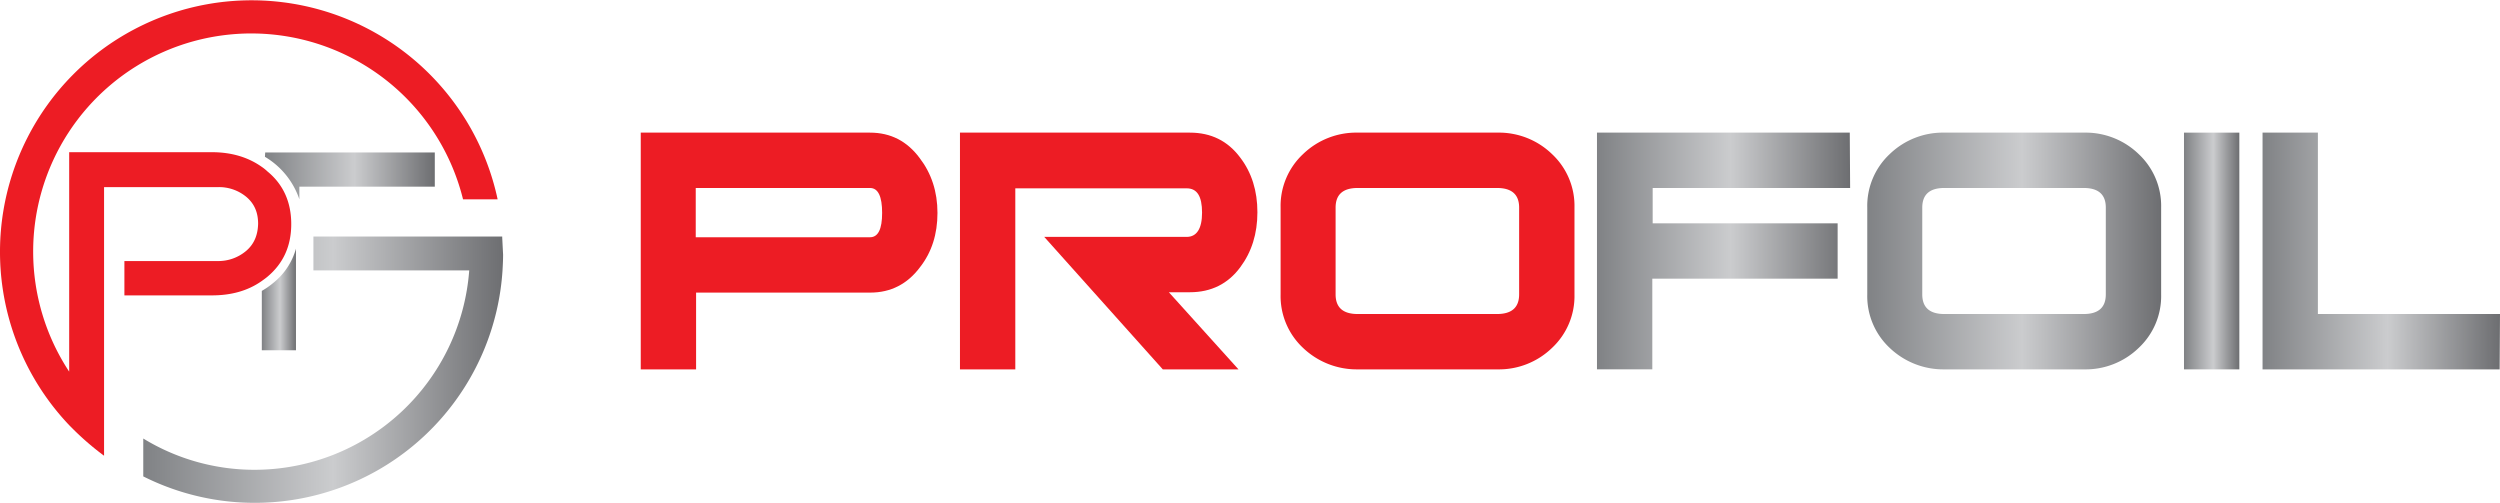
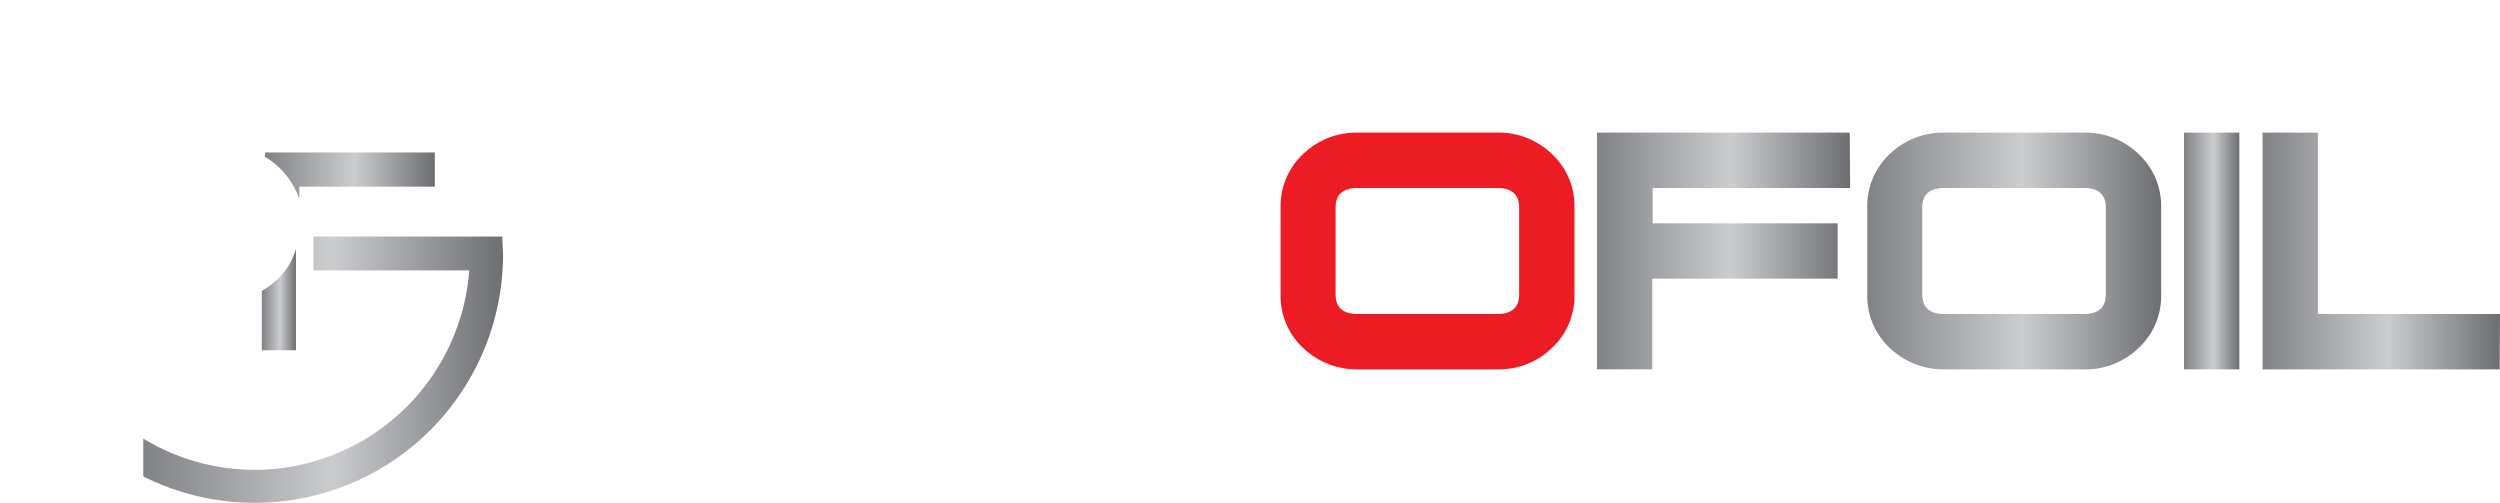
<svg xmlns="http://www.w3.org/2000/svg" xmlns:xlink="http://www.w3.org/1999/xlink" width="1093.252" height="219.872" viewBox="0 0 1093.252 219.872">
  <defs>
    <linearGradient id="a" x1="0.001" y1="-1.999" x2="1" y2="-1.999" gradientUnits="objectBoundingBox">
      <stop offset="0" stop-color="#808285" />
      <stop offset="0.527" stop-color="#cbccce" />
      <stop offset="1" stop-color="#6d6e71" />
    </linearGradient>
    <linearGradient id="b" x1="0" y1="-1.999" x2="1" y2="-1.999" xlink:href="#a" />
    <linearGradient id="c" x1="0.003" y1="-1.999" x2="1.001" y2="-1.999" xlink:href="#a" />
    <linearGradient id="d" x1="0" y1="-1.999" x2="0.999" y2="-1.999" xlink:href="#a" />
    <linearGradient id="e" x1="0.004" y1="2.873" x2="1.006" y2="2.873" xlink:href="#a" />
    <linearGradient id="f" x1="0" y1="10.862" x2="0.998" y2="10.862" xlink:href="#a" />
    <linearGradient id="g" x1="0" y1="0.897" x2="1" y2="0.897" xlink:href="#a" />
  </defs>
  <g transform="translate(-7873.8 -2627)">
    <g transform="translate(-281 119.513)">
      <g transform="translate(37 -50.213)">
-         <path d="M129.757,229.833c0,9.213-2.5,17.176-7.651,23.734-5.465,7.339-12.8,11.086-21.7,11.086H24.2v33.571H0V194.7H100.246c9.056,0,16.239,3.747,21.7,11.086C127.1,212.5,129.757,220.464,129.757,229.833Zm-24.2,0c0-7.183-1.718-10.93-5.309-10.93h-76.2v21.548h76.2C103.837,240.451,105.554,236.859,105.554,229.833Z" transform="translate(8398 2421)" fill="#ed1c24" />
-         <path d="M211.194,298.225h-33.1l-51.84-57.93h62.3c4.372,0,6.714-3.591,6.714-10.618,0-7.183-2.186-10.618-6.714-10.618H113.6v79.166H89.4V194.7H189.958c9.213,0,16.551,3.591,22.017,10.93q7.495,9.837,7.495,23.89c0,9.369-2.5,17.332-7.495,24.046-5.309,7.183-12.648,10.93-22.017,10.93h-9.213Z" transform="translate(8448.194 2421)" fill="#ed1c24" />
        <path d="M307.708,265.434a31.006,31.006,0,0,1-9.837,23.422,33.368,33.368,0,0,1-23.89,9.369h-60.9a34,34,0,0,1-24.046-9.369,31.006,31.006,0,0,1-9.837-23.422V227.491a31.006,31.006,0,0,1,9.837-23.422,33.476,33.476,0,0,1,24.046-9.369h60.9a33.368,33.368,0,0,1,23.89,9.369,31.006,31.006,0,0,1,9.837,23.422Zm-24.2,0V227.491c0-5.777-3.279-8.588-9.681-8.588h-60.9c-6.4,0-9.681,2.811-9.681,8.588v37.943c0,5.777,3.279,8.588,9.681,8.588h60.9C280.226,274.022,283.505,271.211,283.505,265.434Z" transform="translate(8498.612 2421)" fill="#ed1c24" />
        <path d="M378.507,218.9H292.159v15.458h80.883v24.2H292v39.661H267.8V194.7H378.351l.156,24.2Z" transform="translate(8548.357 2421)" fill="url(#a)" />
        <path d="M472.008,265.434a31.006,31.006,0,0,1-9.837,23.422,33.367,33.367,0,0,1-23.89,9.369h-60.9a34,34,0,0,1-24.046-9.369,31.005,31.005,0,0,1-9.837-23.422V227.491a31.006,31.006,0,0,1,9.837-23.422,33.476,33.476,0,0,1,24.046-9.369h60.9a33.367,33.367,0,0,1,23.89,9.369,31.006,31.006,0,0,1,9.837,23.422Zm-24.2,0V227.491c0-5.777-3.279-8.588-9.681-8.588h-60.9c-6.4,0-9.681,2.811-9.681,8.588v37.943c0,5.777,3.279,8.588,9.681,8.588h60.9C444.526,274.022,447.805,271.211,447.805,265.434Z" transform="translate(8590.86 2421)" fill="url(#b)" />
        <path d="M456.4,298.225H432.2V194.7h24.2Z" transform="translate(8640.661 2421)" fill="url(#c)" />
        <path d="M557.881,298.225H454.2V194.7h24.2v79.322h79.634l-.156,24.2Z" transform="translate(8653.015 2421)" fill="url(#d)" />
      </g>
    </g>
    <g transform="translate(-307 115.074)">
      <g transform="translate(-391 90.926)">
-         <path d="M281.464,109.7a18.776,18.776,0,0,1-12.584,4.454H228.2v15.017h38.261c8.516,0,15.762-2.036,21.736-6.236.89-.636,1.78-1.273,2.542-1.909,6.991-5.854,10.423-13.49,10.423-23.035s-3.432-17.308-10.423-23.035a19.811,19.811,0,0,0-2.542-2.036c-5.974-4.2-13.22-6.363-21.736-6.363H204.053v95.956a95.38,95.38,0,1,1,172.236-75.34h15.126A110.021,110.021,0,1,0,204.18,186.059l1.907,1.909a122.149,122.149,0,0,0,13.22,11.326V81.83h49.7a18.683,18.683,0,0,1,12.584,4.327c3.432,2.927,5.084,6.745,5.084,11.708C286.548,102.829,284.9,106.774,281.464,109.7Z" transform="translate(8398 2421)" fill="#ed1c24" />
        <path d="M268.694,100.357a33.883,33.883,0,0,1-4.894,3.388v25.974h14.932V85.3A29.481,29.481,0,0,1,268.694,100.357Z" transform="translate(8422.492 2444.466)" fill="url(#e)" />
        <path d="M263.9,54.282a34.449,34.449,0,0,1,15.057,18.57V67.332h59.225V52.4H264.025l-.125,1.882Z" transform="translate(8423.754 2435.285)" fill="url(#f)" />
        <path d="M378.471,80.7v-.5H295.907V95.006h68.134a94.212,94.212,0,0,1-93.856,87.206A93.189,93.189,0,0,1,221.5,168.535V185.1A108.572,108.572,0,0,0,378.6,95.006c.125-2.259.251-4.517.251-6.9C378.722,85.721,378.6,83.211,378.471,80.7Z" transform="translate(8412.952 2444.23)" fill="url(#g)" />
      </g>
    </g>
  </g>
</svg>